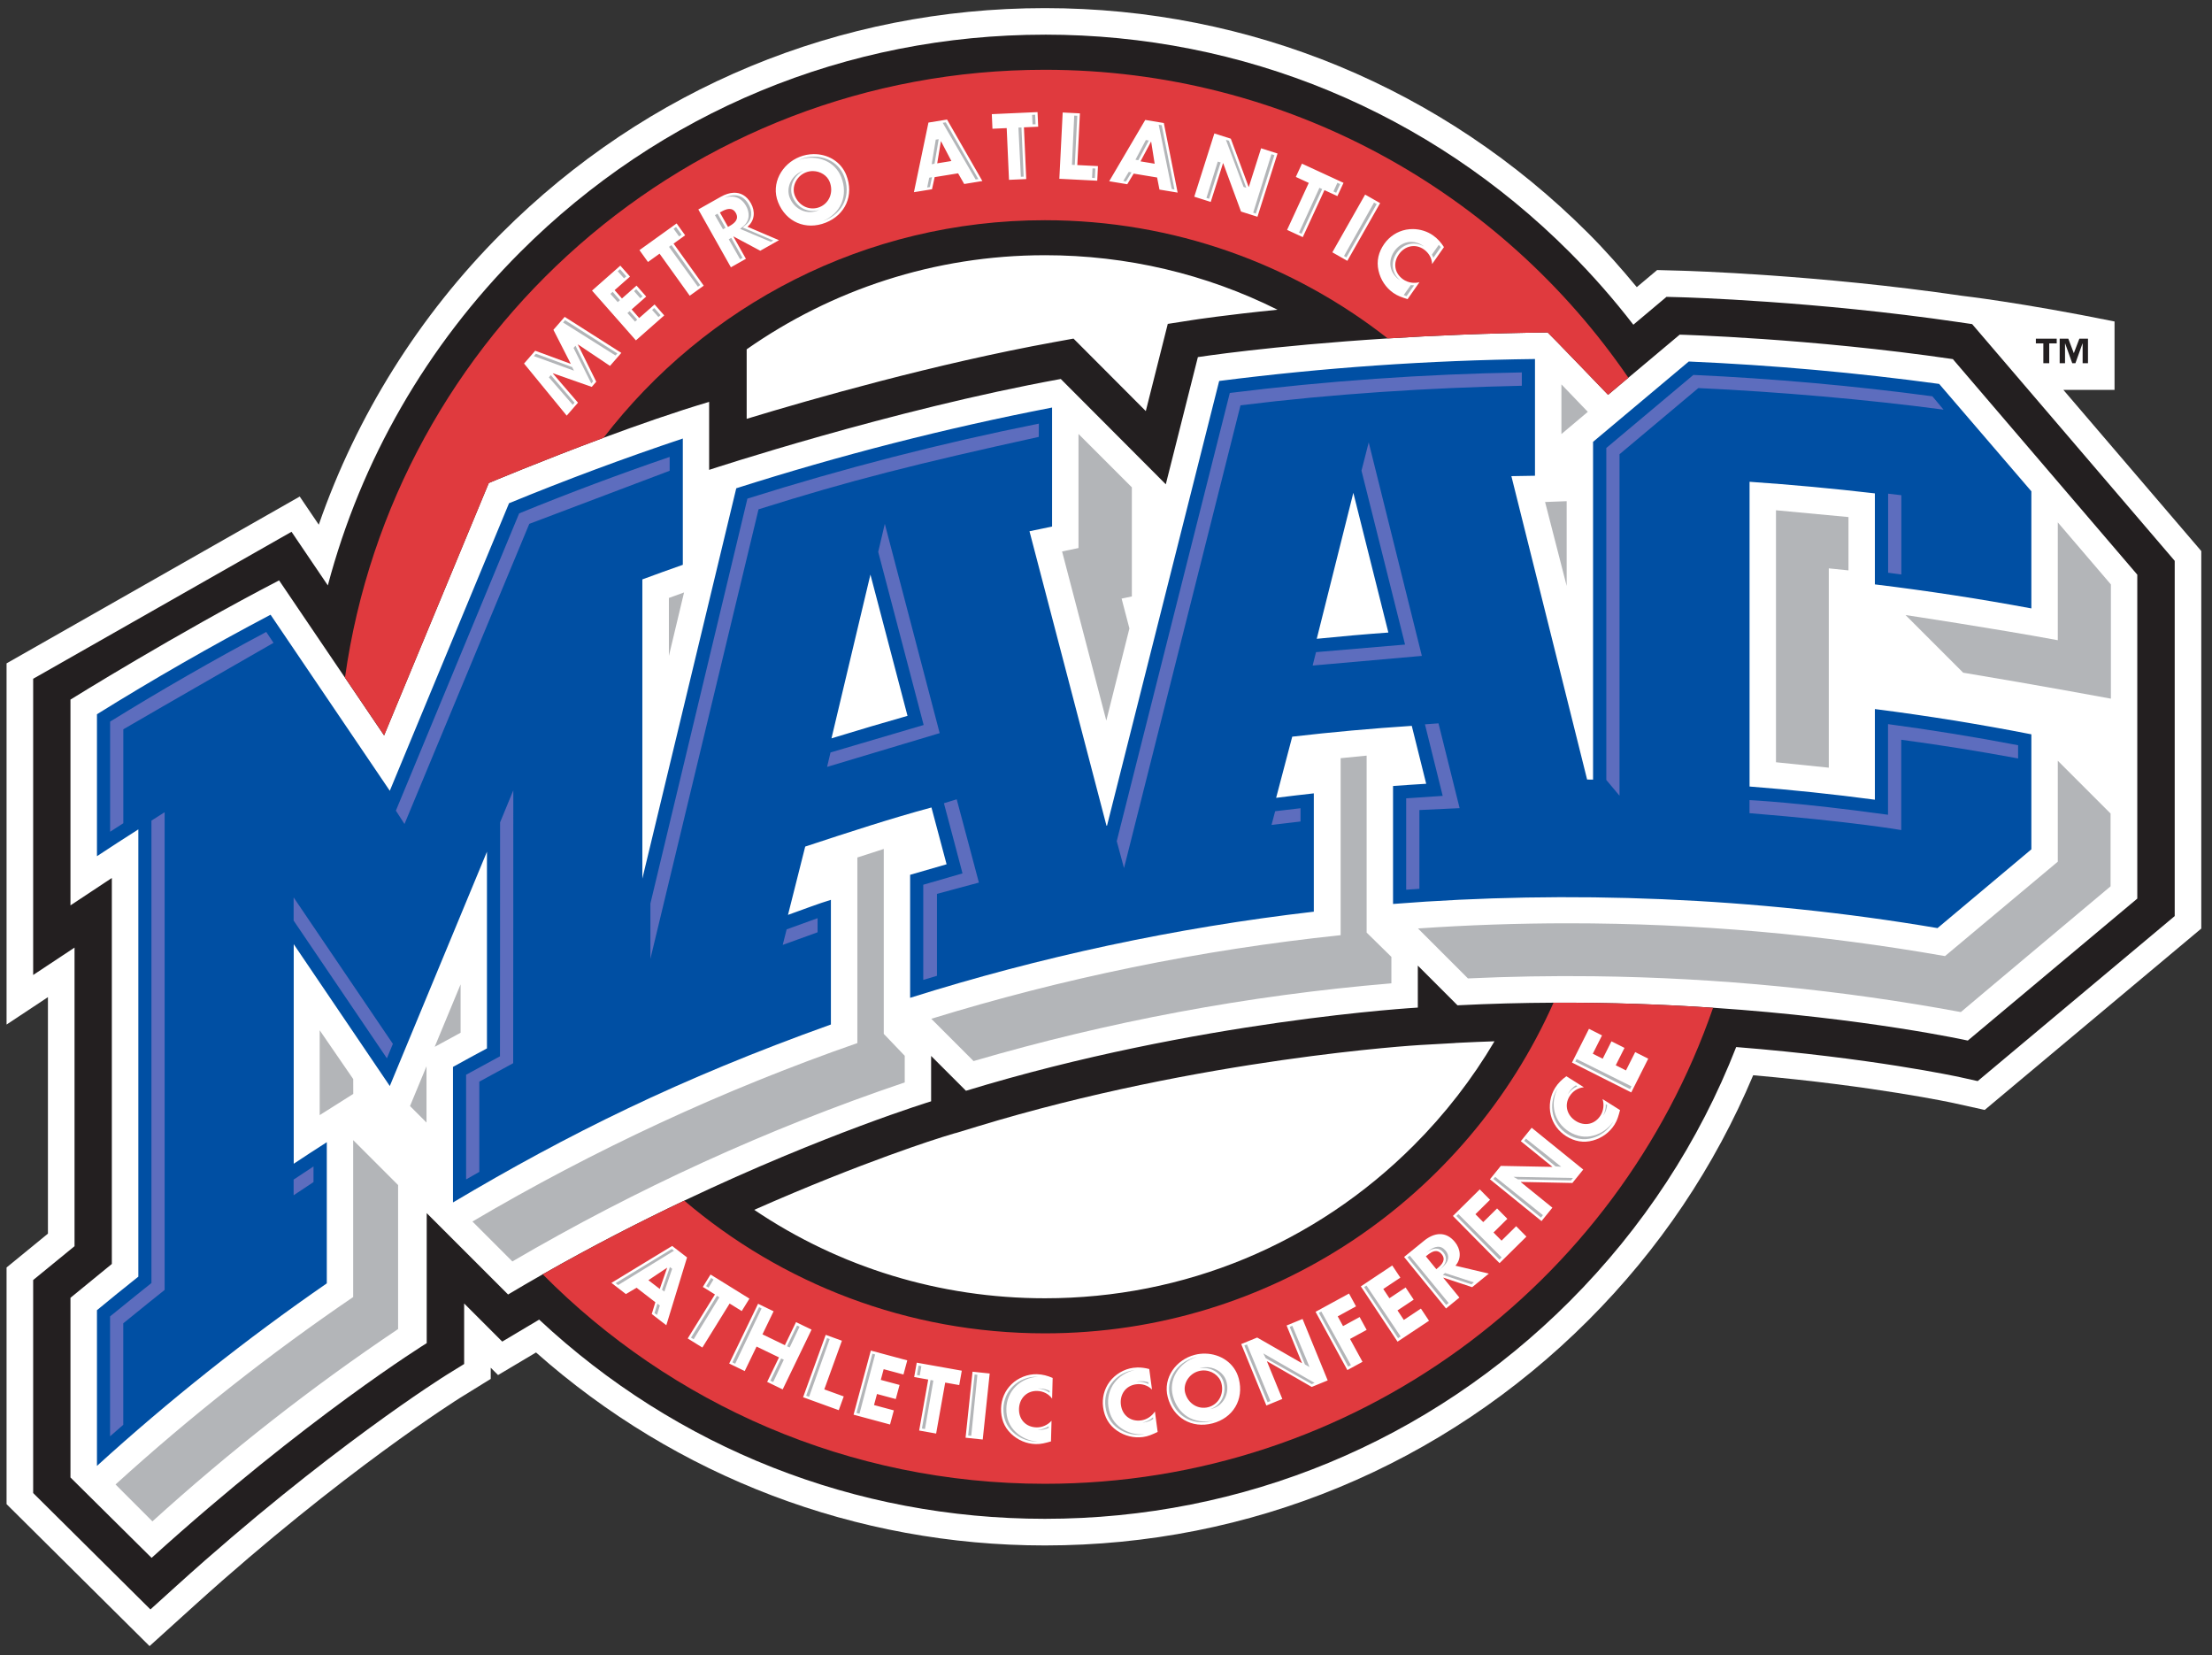
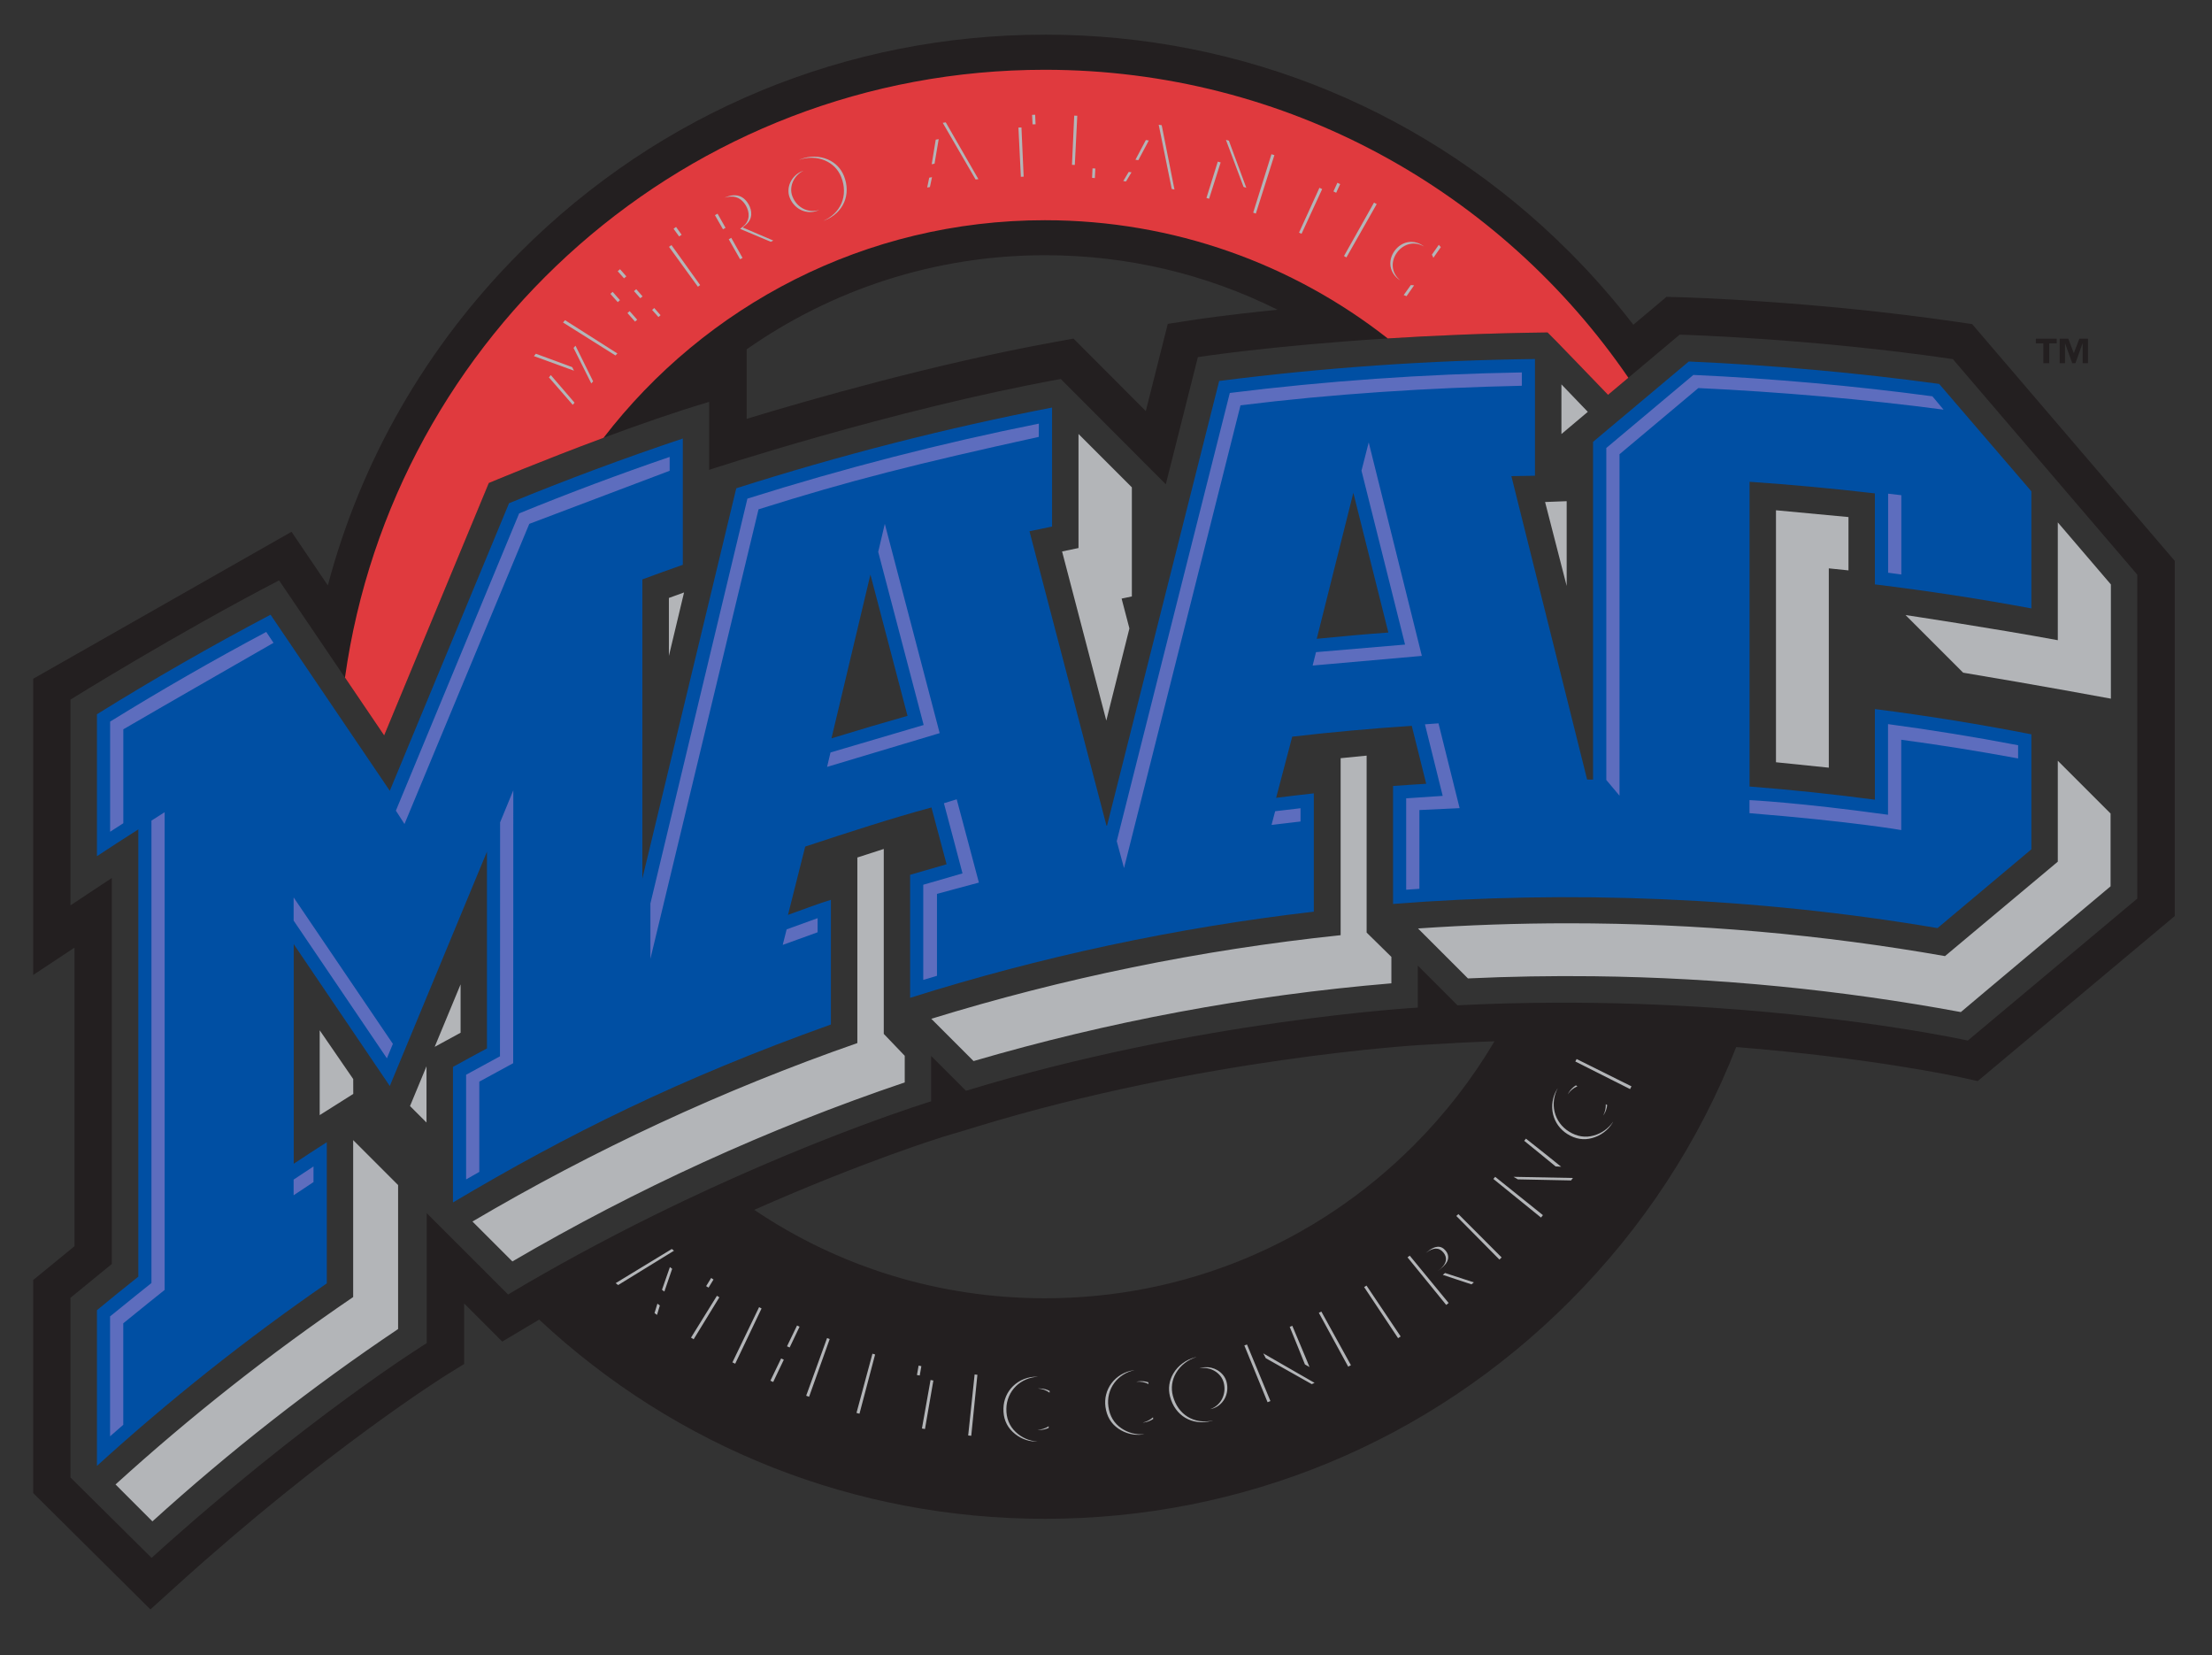
<svg xmlns="http://www.w3.org/2000/svg" height="187.04" viewBox="0 0 250 187.04" width="250">
  <rect x="0" y="0" width="250" height="187.04" fill="#333333" stroke="none" />
  <g transform="matrix(1.25 0 0 -1.25 -600.37 477.02)">
    <g transform="matrix(.693 0 0 .693 178.52 94.795)">
-       <path d="m704.67 363.03h6.678v8.92c-12.236 2.48-19.886 3.348-19.886 3.348-18.792 2.758-35.903 3.255-36.623 3.275 0 0-3.17 0.086-3.17 0.086s-1.879-1.578-2.654-2.23c-2.019 2.435-4.112 4.81-6.33 7.028-18.938 18.938-44.115 29.367-70.896 29.367-26.78 0-51.958-10.429-70.896-29.367-10.77-10.77-18.908-23.804-23.839-38.013-0.17 0.252-2.486 3.671-2.486 3.671l-38.249-21.758v-47.113l5.398 3.574v-30.847c-1.487-1.216-5.398-4.415-5.398-4.415v-30.867l18.656-18.517 5.868 5.308c19.323 17.48 34.54 27.008 34.692 27.102-0.007-0.005 2.308 1.426 2.308 1.426l1.645 1.017v1.457c0.478-0.478 0.956-0.957 0.956-0.957s3.65 2.172 4.954 2.947c18.326-16.237 41.788-25.172 66.391-25.172 26.781 0 51.959 10.429 70.896 29.366 9.286 9.287 16.497 20.041 21.516 31.966 15.841-1.395 26.089-3.613 26.196-3.637l4.011-0.889 28.258 23.66v49.238l-17.996 21.026z" fill="#fff" />
      <path d="m169.34 4.336c-32.319 0-62.702 12.585-85.555 35.438-15.301 15.302-25.991 33.986-31.391 54.359l-5.922-8.744-42.135 23.967v48.297l6.748-4.467v48.686l-6.748 5.518v34.727l19.123 18.979 4.287-3.879c24.62-22.271 43.796-34.228 43.984-34.346l2.894-1.789v-9.871l6.213 6.215s5.375-3.205 6.021-3.584c22.469 20.974 51.586 32.48 82.479 32.48 32.318 0 62.7-12.586 85.553-35.439 12.015-12.015 21.187-26.114 27.189-41.479 21.87 1.734 36.229 4.85 36.453 4.9l2.934 0.648 32.131-26.904v-57.92l-33.035-38.598-2.264-0.332c-23.329-3.422-44.382-4.024-45.266-4.049l-2.318-0.062-5.406 4.543c-3.191-4.136-6.663-8.101-10.418-11.855-22.84-22.856-53.22-35.441-85.54-35.441zm0 35.959c13.388 0 26.302 3.076 37.939 8.889-8.473 0.854-13.466 1.617-13.912 1.688l-3.988 0.621-0.986 3.914-2.598 10.303-9.529-9.553-2.262-2.266-3.148 0.572c-19.328 3.514-39.364 9.23-50.154 12.51v-2.775-8.56c13.794-9.656 30.56-15.342 48.639-15.342zm81.99 12.586c0.09 0.013 9.857 10.172 9.857 10.172l3.318-2.787 8.361-7.018s21.31 0.576 44.549 3.986l30.08 35.146v52.816l-27.641 23.148s-16.535-3.667-41.541-5.352c-7.91-0.532-16.672-0.867-26.023-0.824-5.061 0.024-10.292 0.155-15.658 0.428l-6.473-6.475v6.846s-35.898 2.019-73.691 13.564l-5.684-5.682v7.4s-17.244 5.268-40.248 16.188c-7.245 3.44-15.062 7.441-23.09 12.014-1.875 1.067-3.76 2.165-5.654 3.295l-13.27-13.268v21.199s-19.477 12.039-44.869 35.01l-13.231-13.11v-29.291l6.748-5.519v-62.934l-6.748 4.467v-33.551s17.245-10.736 34.023-19.439l10.734 15.846 6.391 9.434 17.07-41.154s8.565-3.606 18.709-7.373c5.656-2.1 11.804-4.252 17.232-5.857v11.084s29.711-9.792 57.348-14.818l17.129 17.172 5.232-20.738s11.836-1.844 30.951-3.045c7.628-0.479 16.412-0.856 26.07-0.973zm79.623 1.023v0.773h1.219v3.228h0.961v-3.228h1.219v-0.773h-3.398zm3.883 0v4.002h0.873v-3.228h0.018l1.16 3.228h0.516l1.158-3.228h0.019v3.228h0.873v-4.002h-1.406l-0.904 2.367-0.898-2.367h-1.408zm-92.17 114.55c-3.618 6.128-8.031 11.839-13.193 17.002-16.061 16.06-37.416 24.906-60.127 24.906-17.144 0-33.51-5.042-47.412-14.418 17.814-7.884 30.439-11.796 30.639-11.857l2.166-0.66 0.014 0.014 3.504-1.07c36.59-11.17 71.9-13.28 72.25-13.3l5.758-0.324v-0.012l0.682-0.035c1.924-0.098 3.829-0.175 5.719-0.238z" transform="matrix(.8 0 0 -.8 436.32 412.83)" fill="#231f20" />
      <path d="m499.24 350.88s6.853 2.884 14.969 5.898c13.272 17.256 34.124 28.381 57.577 28.381 16.876 0 32.407-5.76 44.735-15.42 6.103 0.384 13.129 0.686 20.856 0.779 0.073-0.01 7.887-8.137 7.887-8.137l2.654 2.229c-16.614 24.255-44.513 40.172-76.132 40.172-46.539 0-85.02-34.475-91.314-79.279l5.112-7.547 13.656 32.924z" fill="#e03a3e" />
-       <path d="m638.15 283.09c-11.302-25.406-36.761-43.124-66.361-43.124-17.948 0-34.372 6.517-47.043 17.308-5.795-2.751-12.048-5.952-18.471-9.609 16.713-16.87 39.892-27.323 65.514-27.323 40.378 0 74.692 25.955 87.18 62.089-6.329 0.427-13.338 0.693-20.819 0.659" fill="#e03a3e" />
-       <path d="m168.14 16.961-7.459 0.334 0.105 2.381 2.324-0.104 0.375 8.434 2.812-0.125-0.377-8.434 2.324-0.104-0.105-2.383zm4.1 0.066-0.545 10.809 6.18 0.312 0.119-2.381-3.369-0.17 0.424-8.43-2.809-0.141zm-18.859 1.148-3.033 0.494-2.369 11.352 2.947-0.48 0.434-1.977 3.824-0.621 0.996 1.742 2.961-0.482-5.76-10.027zm32.324 0.062-5.879 9.998 2.945 0.488 1.045-1.732 3.822 0.633 0.387 1.971 2.961 0.492-2.25-11.346-3.031-0.504zm11.271 2.205-3.275 10.314 2.684 0.852 2.004-6.32 0.029 0.01 2.904 7.877 2.682 0.852 3.273-10.314-2.68-0.852-2.004 6.309-0.027-0.01-2.908-7.865-2.682-0.852zm-44.574 1.281 1.686 3.215-2.311 0.377 0.596-3.588 0.029-0.004zm34.242 0.061 0.027 0.006 0.57 3.586-2.309-0.383 1.711-3.209zm-55.064 2.029c-0.756 0.013-1.518 0.16-2.242 0.447-2.896 1.146-4.721 4.34-3.516 7.383 1.289 3.257 4.534 4.626 7.764 3.348 3.23-1.279 4.655-4.5 3.365-7.756-0.903-2.282-3.104-3.46-5.371-3.422zm79.682 1.553-0.998 2.164 2.109 0.975-3.535 7.662 2.557 1.18 3.535-7.664 2.111 0.975 1-2.162-6.779-3.129zm-79.73 1.213c1.186 0.018 2.293 0.706 2.705 1.748 0.686 1.734-0.092 3.51-1.654 4.129-1.561 0.619-3.346-0.143-4.033-1.879-0.55-1.387 0.23-3.163 1.791-3.781 0.39-0.155 0.796-0.223 1.191-0.217zm-12.977 3.533c-0.669 0.031-1.375 0.263-2.074 0.656l-3.664 2.064 5.311 9.432 2.451-1.381-2.043-3.627 0.025-0.016 4.357 2.326 3.051-1.719-5.141-2.195c1.205-0.991 1.297-2.527 0.564-3.828-0.709-1.258-1.723-1.765-2.838-1.713zm103.01 0.299-5.348 9.412 2.447 1.389 5.348-9.41-2.447-1.391zm-103.73 2.34c0.419-0.018 0.81 0.149 1.1 0.662 0.578 1.025-0.238 1.683-1.039 2.133l-0.238 0.135-1.324-2.352 0.238-0.133c0.4-0.226 0.845-0.428 1.264-0.445zm-8.557 2.363-6.062 4.352 1.389 1.935 1.889-1.357 4.92 6.857 2.285-1.641-4.92-6.856 1.889-1.355-1.389-1.935zm120.11 0.918c-0.383-0.005-0.767 0.026-1.141 0.098-1.456 0.278-2.729 1.122-3.576 2.332-0.921 1.319-1.282 2.785-0.922 4.35 0.334 1.476 1.181 2.769 2.416 3.633 0.718 0.501 1.394 0.712 2.324 1.012l1.934-2.764c-0.886 0.24-1.894 0.077-2.647-0.449-1.435-1.004-1.693-2.69-0.713-4.09 0.961-1.376 2.671-1.792 4.082-0.805 0.787 0.551 1.316 1.427 1.342 2.391l1.932-2.764c-0.485-0.76-1.05-1.402-1.791-1.92-0.935-0.653-2.09-1.008-3.24-1.023zm-129.29 5.961-4.617 4.07 7.156 8.119 4.619-4.072-1.576-1.787-2.508 2.211-1.234-1.398 2.379-2.098-1.576-1.787-2.379 2.098-1.195-1.357 2.508-2.211-1.576-1.787zm-9.076 8.355-1.838 2.111 2.834 5.551-5.805-2.141-1.818 2.09 6.957 8.492 1.838-2.111-4.106-4.773 0.02-0.021 6.33 2.219 0.734-0.846-2.994-6.051 0.02-0.02 5.219 3.494 1.846-2.121-9.236-5.873zm167.05 116.08l-2.772 5.502 9.668 4.869 2.769-5.502-2.129-1.07-1.504 2.986-1.666-0.84 1.426-2.832-2.127-1.072-1.426 2.834-1.617-0.814 1.504-2.986-2.127-1.074zm-3.688 7.736c-0.735 0.52-1.348 1.119-1.83 1.883-0.811 1.288-1.071 2.938-0.715 4.418 0.347 1.44 1.251 2.672 2.502 3.461 1.36 0.856 2.84 1.144 4.385 0.709 1.459-0.404 2.71-1.311 3.514-2.586 0.468-0.74 0.643-1.426 0.898-2.367l-2.853-1.799c0.281 0.873 0.169 1.888-0.322 2.664-0.932 1.481-2.604 1.817-4.049 0.906-1.42-0.894-1.917-2.582-1-4.039 0.512-0.814 1.363-1.379 2.324-1.451l-2.853-1.799zm-5.658 8.4-1.772 2.188 5.143 4.166-0.019 0.021-8.387-0.16-1.77 2.186 8.41 6.814 1.772-2.188-5.154-4.174 0.018-0.023 8.398 0.17 1.772-2.188-8.41-6.812zm-8.465 10.047-4.381 4.33 7.609 7.697 4.381-4.33-1.676-1.695-2.379 2.352-1.312-1.326 2.258-2.231-1.676-1.693-2.258 2.228-1.272-1.285 2.379-2.352-1.674-1.695zm-6.492 7.291c-0.865 0.003-1.755 0.399-2.584 1.074l-3.264 2.654 6.836 8.396 2.182-1.777-2.629-3.228 0.023-0.018 4.688 1.551 2.717-2.211-5.439-1.291c1.02-1.183 0.85-2.71-0.094-3.867-0.729-0.896-1.571-1.286-2.436-1.283zm-125.22 1.928-9.906 6.023 2.363 1.826 1.74-1.033 3.066 2.367-0.59 1.918 2.375 1.832 3.383-11.059-2.432-1.875zm124.61 0.842c0.307 0.012 0.61 0.154 0.889 0.496 0.744 0.912 0.05 1.699-0.662 2.279l-0.211 0.172-1.705-2.092 0.211-0.174c0.445-0.362 0.968-0.701 1.478-0.682zm-7.17 2.344-5.127 3.408 5.99 9.014 5.131-3.41-1.32-1.984-2.785 1.852-1.033-1.553 2.643-1.756-1.32-1.986-2.643 1.756-1-1.506 2.785-1.852-1.32-1.982zm-118.29 0.381 0.023 0.019-1.195 3.428-1.853-1.43 3.025-2.018zm7.109 1.092-1.256 2.025 1.977 1.227-4.443 7.174 2.391 1.48 4.443-7.174 1.978 1.225 1.254-2.025-6.344-3.932zm104.13 3.103-5.455 2.978 5.186 9.502 2.469-1.348-2.035-3.731 2.709-1.478-1.143-2.092-2.707 1.478-0.867-1.588 2.986-1.631-1.143-2.092zm-96.377 1.668-4.707 9.746 2.531 1.225 1.93-3.994 3.658 1.766-1.93 3.994 2.533 1.225 4.709-9.746-2.535-1.223-1.816 3.76-3.656-1.768 1.816-3.76-2.533-1.225zm88.799 2.475-2.603 1.066 2.508 6.125-0.027 0.01-7.277-4.172-2.603 1.064 4.1 10.018 2.603-1.066-2.51-6.137 0.025-0.012 7.281 4.188 2.603-1.066-4.1-10.018zm-77.768 2.59-3.688 10.174 5.816 2.109 0.812-2.242-3.172-1.148 2.875-7.934-2.644-0.959zm7.356 2.568-2.812 10.449 5.947 1.602 0.619-2.303-3.231-0.867 0.486-1.803 3.062 0.824 0.619-2.301-3.062-0.824 0.469-1.746 3.228 0.869 0.621-2.303-5.947-1.598zm54.539 0.492c-0.57-0.011-1.147 0.055-1.713 0.201-3.016 0.777-5.223 3.72-4.404 6.889 0.875 3.391 3.925 5.156 7.287 4.287 3.365-0.868 5.181-3.887 4.305-7.279-0.664-2.575-3.003-4.052-5.475-4.098zm-47.051 1.477-0.416 2.346 2.289 0.408-1.477 8.311 2.769 0.494 1.477-8.311 2.291 0.406 0.416-2.346-7.35-1.309zm35.967 0.787c-0.219 0.005-0.44 0.023-0.664 0.053-1.51 0.201-2.943 1.059-3.853 2.281-0.882 1.19-1.25 2.672-1.055 4.137 0.214 1.594 0.94 2.917 2.264 3.826 1.245 0.861 2.744 1.238 4.236 1.041 0.869-0.117 1.509-0.419 2.397-0.828l-0.447-3.342c-0.491 0.775-1.343 1.337-2.254 1.459-1.735 0.231-3.065-0.837-3.291-2.529-0.221-1.665 0.755-3.128 2.463-3.356 0.953-0.128 1.934 0.162 2.606 0.854l-0.447-3.344c-0.653-0.173-1.295-0.267-1.953-0.252zm10.662 0.484c1.416-0.075 2.739 0.831 3.064 2.096 0.466 1.806-0.526 3.471-2.152 3.893-1.626 0.419-3.301-0.557-3.768-2.363-0.372-1.446 0.62-3.109 2.246-3.529 0.203-0.053 0.407-0.085 0.609-0.096zm-37.527 0.201-1.137 10.764 2.799 0.295 1.135-10.764-2.797-0.295zm10.512 0.41c-1.521-0.04-3.073 0.579-4.164 1.641-1.061 1.035-1.659 2.441-1.697 3.918-0.043 1.607 0.465 3.028 1.629 4.137 1.091 1.048 2.512 1.66 4.019 1.697 0.875 0.024 1.553-0.172 2.494-0.436l0.09-3.371c-0.606 0.688-1.538 1.108-2.455 1.084-1.751-0.046-2.895-1.312-2.85-3.019 0.044-1.679 1.24-2.967 2.963-2.922 0.96 0.025 1.882 0.465 2.436 1.254l0.088-3.371c-0.823-0.366-1.649-0.588-2.553-0.611z" transform="matrix(.8 0 0 -.8 436.32 412.83)" fill="#fff" />
      <path d="m607.26 330.56 4.773 19.042 4.57-18.226c-3.128-0.226-6.241-0.501-9.343-0.816m-63.314-12.986 5.081 21.363 4.839-18.427c-2.87-0.814-6.475-1.876-9.92-2.936m156.55 16.948v15.278l-12.031 14.007c-10.744 1.462-21.639 2.443-32.666 2.922l-12.489-10.479v-44.059c-0.258 0.003-0.516 0.011-0.775 0.013l-9.881 39.573c1.026 0.021 2.052 0.039 3.079 0.052v15.225c-13.943-0.167-27.692-1.137-41.204-2.864l-14.63-57.997c-0.024-0.005-0.047-0.009-0.071-0.014l-10.048 38.409c1.025 0.217 1.919 0.406 2.947 0.614v15.522c-13.992-2.714-27.692-6.232-41.204-10.531l-12.252-50.911v39.026c1.753 0.648 3.513 1.283 5.279 1.904v16.472c-7.675-2.568-15.236-5.386-22.673-8.441l-15.557-37.507-15.557 22.965c-7.717-4.063-15.272-8.393-22.65-12.982v-18.515c1.787 1.182 3.587 2.347 5.398 3.497v-58.343c-1.816-1.438-3.616-2.894-5.398-4.372v-20.31c9.439 8.584 19.458 16.54 29.988 23.81v18.412c-1.446-0.927-2.887-1.86-4.316-2.811v28.643l12.535-18.504 12.676 30.563v-25.657c-1.486-0.792-2.962-1.6-4.433-2.414v-17.679c14.943 8.874 29.484 16.115 49.308 23.211v16.26c-1.644-0.494-3.497-1.216-5.599-1.963l2.247 8.91c5.664 1.869 11.301 3.708 16.471 5.101l1.974-7.408c-1.472-0.416-3.049-0.87-4.757-1.376v-16.045c16.924 5.333 34.595 9.143 52.67 11.237v15.433c-1.643-0.181-3.282-0.378-4.917-0.584l2.101 7.979c5.161 0.599 10.361 1.068 15.596 1.41l1.882-7.555c-1.444-0.088-2.886-0.182-4.326-0.291v-15.386c22.741 1.803 47.235 0.898 71.038-3.149l12.245 10.275v15.002c-6.731 1.317-13.539 2.417-20.418 3.295v-11.824c-5.406 0.719-10.857 1.293-16.35 1.72v39.749c5.486-0.376 10.938-0.881 16.35-1.513v-11.872c6.874-0.834 13.682-1.881 20.418-3.133" fill="#004fa3" />
      <path d="m247.12 59.406c-15.918 0.269-31.919 1.394-47.623 3.348l-18.441 73.076 1.186 4.389 18.998-75.449c14.998-1.866 30.675-2.86 45.881-3.189v-2.174zm27.975 0.41-14.197 11.912v54.125l2.154 2.566v-55.672l12.857-10.789c12.832 0.593 27.341 1.833 39.992 3.519l-1.822-2.176c-12.861-1.724-25.966-2.895-38.984-3.486zm-106.73 7.936c-15.904 3.183-31.878 7.294-47.543 12.232l-15.82 66.016v9.012l17.635-73.285c14.931-4.707 25.698-7.407 45.703-11.811l0.014-2.164zm53.785 3.062-1.18 4.613 7.107 28.352-14.523 1.234-0.549 2.186 17.811-1.574-8.666-34.811zm-114.01 2.371c-8.227 2.814-16.464 5.903-24.543 9.203l-20.105 48.469 1.404 2.178 20.354-48.938 22.891-8.656v-2.256zm198.72 5.992v12.889c0.718 0.091 1.437 0.192 2.154 0.287v-12.926s-2.071-0.241-2.154-0.25zm-163.63 4.916-1.074 4.574 0.826 3.148 6.584 25.078-15.191 4.479-0.559 2.353 18.363-5.506-8.949-34.127zm-100.88 17.627c-8.634 4.593-17.183 9.502-25.461 14.619v17.959c0.708-0.458 1.426-0.922 2.152-1.387v-15.314c9.926-5.766 13.11-7.55 24.496-14.1l-1.188-1.777zm191.18 14.902-2.209 0.16s2.907 11.667 2.894 11.668l-5.955 0.4v14.9c0.718-0.054 1.437-0.1 2.154-0.148v-12.842l6.562-0.309c0.013 0-3.447-13.83-3.447-13.83zm73.312 0.125v14.781c-14.59-2.019-22.592-2.391-22.592-2.391v2.131c16.852 1.365 24.746 2.754 24.746 2.754v-14.725c6.376 0.855 12.76 1.881 19.062 3.047v-2.154c-6.996-1.336-14.113-2.491-21.217-3.443zm-224.2 10.793-2.154 5.229s-0.001 38.132-0.02 38.141l-5.523 3.008v17.068c0.714-0.414 1.435-0.82 2.154-1.23v-14.713l5.523-3.008c0.019-0.01 0.02-44.494 0.02-44.494zm72.316 1.467-2.086 0.643 0.035 0.133s3.01 11.299 2.996 11.303l-6.402 1.852v15.514c0.744-0.226 1.491-0.444 2.236-0.666v-13.357l6.838-1.844c0.014-0.004-3.617-13.576-3.617-13.576zm56.072 1.455s-3.889 0.459-4.139 0.49l-0.59 2.236c0.018-0.002 4.729-0.561 4.729-0.561v-2.166zm-185.25 0.652s-1.199 0.761-2.152 1.367v75.396s-4.856 3.881-6.746 5.439v19.551c0.713-0.63 1.434-1.251 2.152-1.877v-16.549c1.889-1.559 6.746-5.439 6.746-5.439v-77.889zm21.037 13.891v3.777l15.211 22.455 0.975-2.356-16.186-23.877zm85.453 3.385c-0.589 0.209-4.516 1.634-5.049 1.826l-0.639 2.531c-0.011 0.005 5.688-2.057 5.688-2.057v-2.301zm-82.211 40.479c-0.713 0.466-3.242 2.143-3.242 2.143v2.557l3.242-2.154v-2.545z" transform="matrix(.8 0 0 -.8 436.32 412.83)" fill="#5d6dbe" />
      <path d="m167.75 17.391-0.5 0.021 0.076 1.547 0.494-0.008-0.07-1.56zm6.371 0.145-0.367 8.02 0.465 0.021 0.402-8.018-0.5-0.023zm-20.953 1.094-0.492 0.08 5.363 9.236 0.455-0.053-5.326-9.264zm34.73 0.391 2.125 10.469 0.447 0.096-2.08-10.484-0.492-0.08zm-22.383 0.445-0.492 0.02 0.395 8.021 0.455-0.02-0.357-8.021zm-13.498 1.908-0.482 0.082-0.658 4.006 0.463-0.086 0.678-4.002zm46.846 0.115 2.875 7.664 0.447 0.15-2.84-7.676-0.482-0.139zm-13.061 0.027-1.697 3.215 0.469 0.07 1.711-3.209-0.482-0.076zm20.484 2.314-2.977 9.523 0.43 0.158 3.025-9.531-0.479-0.15zm-74.547 0.395c-0.758-0.006-1.525 0.134-2.248 0.42-0.083 0.033-0.161 0.073-0.242 0.109 1.385-0.492 2.91-0.466 4.219 0.094 1.24 0.529 2.155 1.462 2.648 2.695 0.586 1.46 0.602 2.982 0.045 4.287-0.532 1.248-1.574 2.251-2.938 2.853 0.071-0.025 0.143-0.045 0.213-0.074 1.472-0.581 2.594-1.624 3.16-2.934 0.565-1.302 0.555-2.826-0.023-4.287-0.49-1.236-1.401-2.171-2.637-2.707-0.689-0.297-1.439-0.451-2.197-0.457zm65.795 0.809-1.85 5.922 0.434 0.137 1.883-5.926-0.467-0.133zm-20.432 1.102-0.07 1.545 0.455 0.037 0.078-1.559-0.463-0.023zm-47.143 0.387c-0.077 0.025-0.153 0.047-0.227 0.076-1.745 0.701-2.663 2.682-2.004 4.326 0.381 0.949 1.081 1.68 1.967 2.059 0.836 0.357 1.763 0.368 2.609 0.029 0.074-0.03 0.144-0.065 0.215-0.098-0.789 0.254-1.628 0.215-2.394-0.115-0.884-0.383-1.579-1.117-1.955-2.068-0.623-1.573 0.194-3.44 1.789-4.209zm53.049 0.193-0.887 1.484 0.445 0.074 0.898-1.494-0.457-0.064zm-32.082 0.854-0.455 0.086-0.33 1.598 0.443-0.072 0.342-1.611zm66.113 0.918-0.641 1.406 0.443 0.221 0.654-1.418-0.457-0.209zm-2.928 0.816-3.328 7.307 0.412 0.193 3.363-7.291-0.447-0.209zm-95.566 1.221c-0.524 0.031-1.028 0.201-1.453 0.398 1.115-0.357 2.557-0.339 3.51 1.334 0.547 0.964 0.718 2.337-0.451 3.309l-0.52 0.432 0.623 0.264 4.383 1.848 0.406-0.207-4.375-1.869-0.621-0.266 0.521-0.43c1.174-0.965 1.011-2.34 0.467-3.307-0.69-1.226-1.617-1.558-2.49-1.506zm104.47 1.185-4.898 8.717 0.395 0.227 4.939-8.695-0.436-0.248zm-107.06 1.812c-0.039 0.022-0.43 0.246-0.43 0.246l1.314 2.299 0.357-0.203 0.057-0.039-1.299-2.303zm-6.771 2.166-0.406 0.295 0.906 1.25 0.41-0.277-0.91-1.268zm9.002 1.772-0.406 0.24 1.85 3.254 0.398-0.225-1.842-3.269zm110.98 0.66c-0.209-0.005-0.419 0.009-0.627 0.047-0.879 0.16-1.665 0.688-2.219 1.486-0.54 0.781-0.753 1.68-0.6 2.527 0.151 0.839 0.662 1.597 1.436 2.133 0.033 0.021 0.069 0.035 0.102 0.057-0.618-0.519-1.022-1.193-1.152-1.928-0.15-0.848 0.068-1.743 0.613-2.523 0.556-0.795 1.347-1.318 2.225-1.475 0.751-0.133 1.527 0.021 2.211 0.43-0.061-0.049-0.117-0.103-0.182-0.148-0.553-0.383-1.178-0.589-1.807-0.605zm4.412 0.482-1.125 1.602c0.092 0.168 0.173 0.34 0.238 0.518l1.219-1.746-0.332-0.373zm-125.14 0.043-0.402 0.285 4.711 6.5 0.371-0.262-4.68-6.523zm-8.391 3.93-0.377 0.332 1.029 1.158 0.379-0.32-1.031-1.17zm128.97 2.586-1.162 1.631 0.463 0.182 1.236-1.768c-0.18-0.001-0.36-0.017-0.537-0.045zm-126.33 0.672-0.361 0.318 1.031 1.158 0.363-0.305-1.033-1.172zm-3.846 0.432-0.367 0.33 1.203 1.352 0.359-0.324-1.195-1.357zm6.785 2.641-0.348 0.307 1.031 1.158 0.35-0.293-1.033-1.172zm-4.014 0.504-0.354 0.316 1.24 1.395 0.348-0.311-1.234-1.4zm-10.531 1.478-0.328 0.377 8.545 5.375 0.32-0.326-8.537-5.426zm1.707 4.166-0.324 0.357 2.898 5.791 0.299-0.344-2.873-5.805zm-6.467 1.303-0.32 0.389 5.549 2.018 0.988 0.357-0.299-0.582-0.379-0.139-5.539-2.043zm2.436 3.481-0.305 0.377 3.879 4.469 0.299-0.342-3.873-4.504zm164.82 1.516v8.1l4.303-3.623-4.303-4.477zm-78.758 8.084v18.6l-2.678 0.557 7.213 27.578 3.768-15.027-1.273-4.865 1.672-0.35v-17.791l-8.701-8.701zm79.615 10.961-3.522 0.133 3.522 13.686v-13.818zm34.135 1.48v41.086c0.388 0.041 5.449 0.561 8.615 0.885v-32.498c1.126 0.109 2.219 0.223 3.209 0.33v-8.695l-11.824-1.107zm45.961 1.978v19.209c-10.678-1.974-24.83-4.1-24.83-4.1l9.395 9.395c12.206 2.03 24.094 4.236 24.094 4.236v-18.623l-8.658-10.117zm-224.04 11.422-2.473 0.898v9.453l2.473-10.352zm111.32 26.604-4.24 0.42v28.857c-22.982 2.406-45.307 7.025-66.76 13.631l6.894 6.894c21.885-6.402 44.676-10.71 68.143-12.676v-4.311l-4.037-3.965v-28.852zm112.72 0.836v16.457l-18.396 15.395c-19.949-3.507-40.472-5.35-61.426-5.35-8.242 0-16.418 0.286-24.52 0.844l8.145 8.145c6.794-0.314 13.639-0.435 20.533-0.354 20.41 0.241 40.405 2.239 59.852 5.84-0.029 0.006 24.42-20.504 24.42-20.504v-11.865l-8.607-8.607zm-191.47 14.383-4.307 1.391v30.258c-21.998 7.661-43.003 17.441-62.773 29.094l6.512 6.51c20.13-11.78 41.545-21.597 63.988-29.189v-4.342l-3.42-3.572v-30.148zm-69.014 22.076-4.225 10.188 4.225-2.301v-7.887zm-22.979 7.486v13.834l5.473-3.455-0.006-2.426-5.467-7.953zm204.99 4.688-0.215 0.402 8.932 4.5 0.227-0.449-8.943-4.453zm-187.57 1.18l-2.689 6.486 2.689 2.688v-9.174zm187.45 3.111c-0.456 0.284-0.856 0.674-1.154 1.154-0.061 0.099-0.117 0.2-0.168 0.301 0.4-0.589 0.948-1.041 1.57-1.301l-0.248-0.154zm-2.961 0.48c-0.033 0.046-0.068 0.093-0.098 0.141-0.749 1.188-0.995 2.722-0.662 4.104 0.32 1.327 1.144 2.466 2.32 3.207 1.314 0.828 2.677 1.05 4.057 0.662 1.371-0.379 2.535-1.235 3.275-2.41 0.056-0.089 0.102-0.178 0.15-0.268-0.739 1.093-1.847 1.894-3.152 2.262-1.377 0.395-2.743 0.178-4.061-0.645-1.18-0.736-2.01-1.87-2.336-3.195-0.316-1.288-0.123-2.706 0.506-3.857zm7.838 2.592c0.024 0.641-0.123 1.286-0.418 1.84 0.051-0.07 0.102-0.141 0.148-0.217 0.275-0.439 0.44-0.952 0.496-1.482l-0.227-0.141zm-13.018 5.619-0.289 0.354s5.069 4.104 5.121 4.172l0.914 0.057c0.019-0.021-5.746-4.582-5.746-4.582zm-191.27 0.238v25.588c-13.634 9.285-26.585 19.5-38.756 30.557l6.018 6.019c12.555-11.391 25.944-21.88 40.066-31.361v-23.475l-7.328-7.328zm189.23 5.986 0.727 0.414 8.664 0.176 0.305-0.4-9.695-0.189zm-2.978 0.002-0.303 0.342 7.771 6.297 0.316-0.393-7.785-6.246zm-6.008 6.07-0.332 0.312 7.031 7.111 0.357-0.354-7.057-7.07zm-3.369 5.33c-0.492 0.023-1.042 0.284-1.648 0.781-0.001 0.001-0.211 0.174-0.211 0.174l-0.066 0.055c1.179-0.921 2.143-0.948 2.861-0.065 0.311 0.383 0.447 0.787 0.404 1.203-0.074 0.723-0.677 1.29-1.125 1.654l-0.158 0.129 0.002 0.006 0.32-0.262 0.209-0.174c0.445-0.365 1.046-0.937 1.117-1.658 0.041-0.417-0.098-0.821-0.41-1.201-0.371-0.451-0.803-0.666-1.295-0.643zm-124.91 0.365-9.154 5.566 0.404 0.312 9.109-5.598-0.359-0.281zm120.35 1.086-0.363 0.277 6.312 7.758 0.393-0.318-6.342-7.717zm-120.66 1.861-1.293 3.703 0.391 0.291 1.273-3.711-0.371-0.283zm126.42 0.965-0.371 0.305 4.682 1.549 0.385-0.324-4.695-1.529zm-119.69 0.814-0.822 1.328 0.395 0.244 0.809-1.318-0.381-0.254zm106.88 1.24-0.387 0.244 5.535 8.328 0.42-0.279-5.568-8.293zm-105.94 1.662-4.227 6.824 0.43 0.266 4.193-6.844-0.396-0.246zm-9.707 1.285-0.473 1.537 0.41 0.295 0.461-1.539-0.398-0.293zm16.584 0.566-4.352 9.006 0.455 0.219 4.299-9.008-0.402-0.217zm91.693 0.717-0.406 0.209 4.791 8.779 0.443-0.24-4.828-8.748zm-85.504 2.275-1.637 3.391 0.432 0.193 1.617-3.387-0.412-0.197zm80.771 0.053-0.422 0.172s2.488 6.077 2.481 6.123l0.744 0.426c0.028-0.011-2.803-6.721-2.803-6.721zm-75.875 1.996-3.406 9.402 0.473 0.172 3.361-9.41-0.428-0.164zm68.484 1.051-0.432 0.154 3.789 9.256 0.465-0.189-3.822-9.221zm2.654 1.447 0.412 0.787 7.496 4.227 0.461-0.205-8.369-4.809zm-63.738 0.049-2.6 9.656 0.486 0.131 2.551-9.658-0.438-0.129zm52.854 0.545c-0.072 0.015-0.146 0.024-0.217 0.043-1.506 0.389-2.807 1.355-3.57 2.648-0.684 1.16-0.87 2.453-0.537 3.74 0.819 3.169 3.608 4.81 6.787 3.99 0.086-0.022 0.167-0.051 0.252-0.076-3.075 0.695-5.758-0.925-6.57-4.012-0.339-1.285-0.157-2.58 0.521-3.742 0.718-1.231 1.927-2.162 3.334-2.592zm-67.748 0.24-1.75 3.623 0.457 0.207 1.734-3.633-0.441-0.197zm22.424 1.156-0.273 1.537 0.457 0.082 0.264-1.525-0.447-0.094zm46.719 0.266c-0.231 0.013-0.461 0.048-0.686 0.107-0.079 0.021-0.156 0.048-0.232 0.074 0.838-0.16 1.727-0.011 2.471 0.428 0.756 0.446 1.284 1.127 1.488 1.914 0.487 1.891-0.476 3.734-2.209 4.316 0.081-0.015 0.16-0.029 0.24-0.051 1.881-0.495 2.948-2.429 2.428-4.404-0.206-0.786-0.739-1.462-1.498-1.906-0.608-0.354-1.309-0.518-2.002-0.479zm-11.527 0.49c-0.056 0.005-0.113 0.006-0.168 0.014-1.391 0.186-2.727 0.98-3.576 2.121-0.814 1.096-1.16 2.457-0.977 3.836 0.205 1.539 0.907 2.73 2.088 3.541 1.171 0.81 2.573 1.155 3.949 0.973 0.105-0.015 0.203-0.037 0.305-0.059-1.312 0.134-2.641-0.203-3.76-0.971-1.185-0.806-1.892-1.994-2.103-3.531-0.191-1.379 0.15-2.743 0.959-3.842 0.785-1.067 1.996-1.827 3.283-2.082zm-26.057 0.691-1.051 9.947 0.5 0.053 1.004-9.947-0.453-0.053zm10.137 0.369c-1.403-0.037-2.848 0.533-3.867 1.525-0.978 0.953-1.536 2.244-1.572 3.635-0.041 1.551 0.464 2.839 1.502 3.828 1.028 0.986 2.357 1.549 3.744 1.584 0.102 0.004 0.2-0.004 0.299-0.008-1.312-0.079-2.567-0.622-3.547-1.555-1.042-0.984-1.553-2.268-1.52-3.82 0.031-1.39 0.584-2.683 1.557-3.641 0.946-0.931 2.268-1.489 3.58-1.535-0.059-0.002-0.117-0.012-0.176-0.014zm-17.326 0.533-1.406 7.906 0.496 0.088 1.369-7.908-0.459-0.086zm34.721 0.207c-0.273-0.025-0.552-0.021-0.832 0.018-0.115 0.015-0.227 0.038-0.338 0.064 0.708-0.07 1.405 0.062 2.002 0.373l-0.037-0.289c-0.255-0.084-0.522-0.141-0.795-0.166zm-16.881 1.172c-0.114-0.004-0.227-0.001-0.338 0.008 0.708 0.043 1.374 0.284 1.914 0.686l0.008-0.291c-0.476-0.249-1.018-0.391-1.584-0.402zm18.439 4.707c-0.477 0.429-1.066 0.729-1.68 0.857 0.085-0.006 0.17-0.011 0.258-0.023 0.514-0.071 1.014-0.273 1.457-0.568l-0.035-0.266zm-17.008 1.457c-0.541 0.349-1.175 0.553-1.805 0.582 0.089 0.007 0.178 0.015 0.27 0.018 0.519 0.011 1.044-0.11 1.527-0.33l0.008-0.27z" transform="matrix(.8 0 0 -.8 436.32 412.83)" fill="#b3b5b8" />
    </g>
  </g>
</svg>